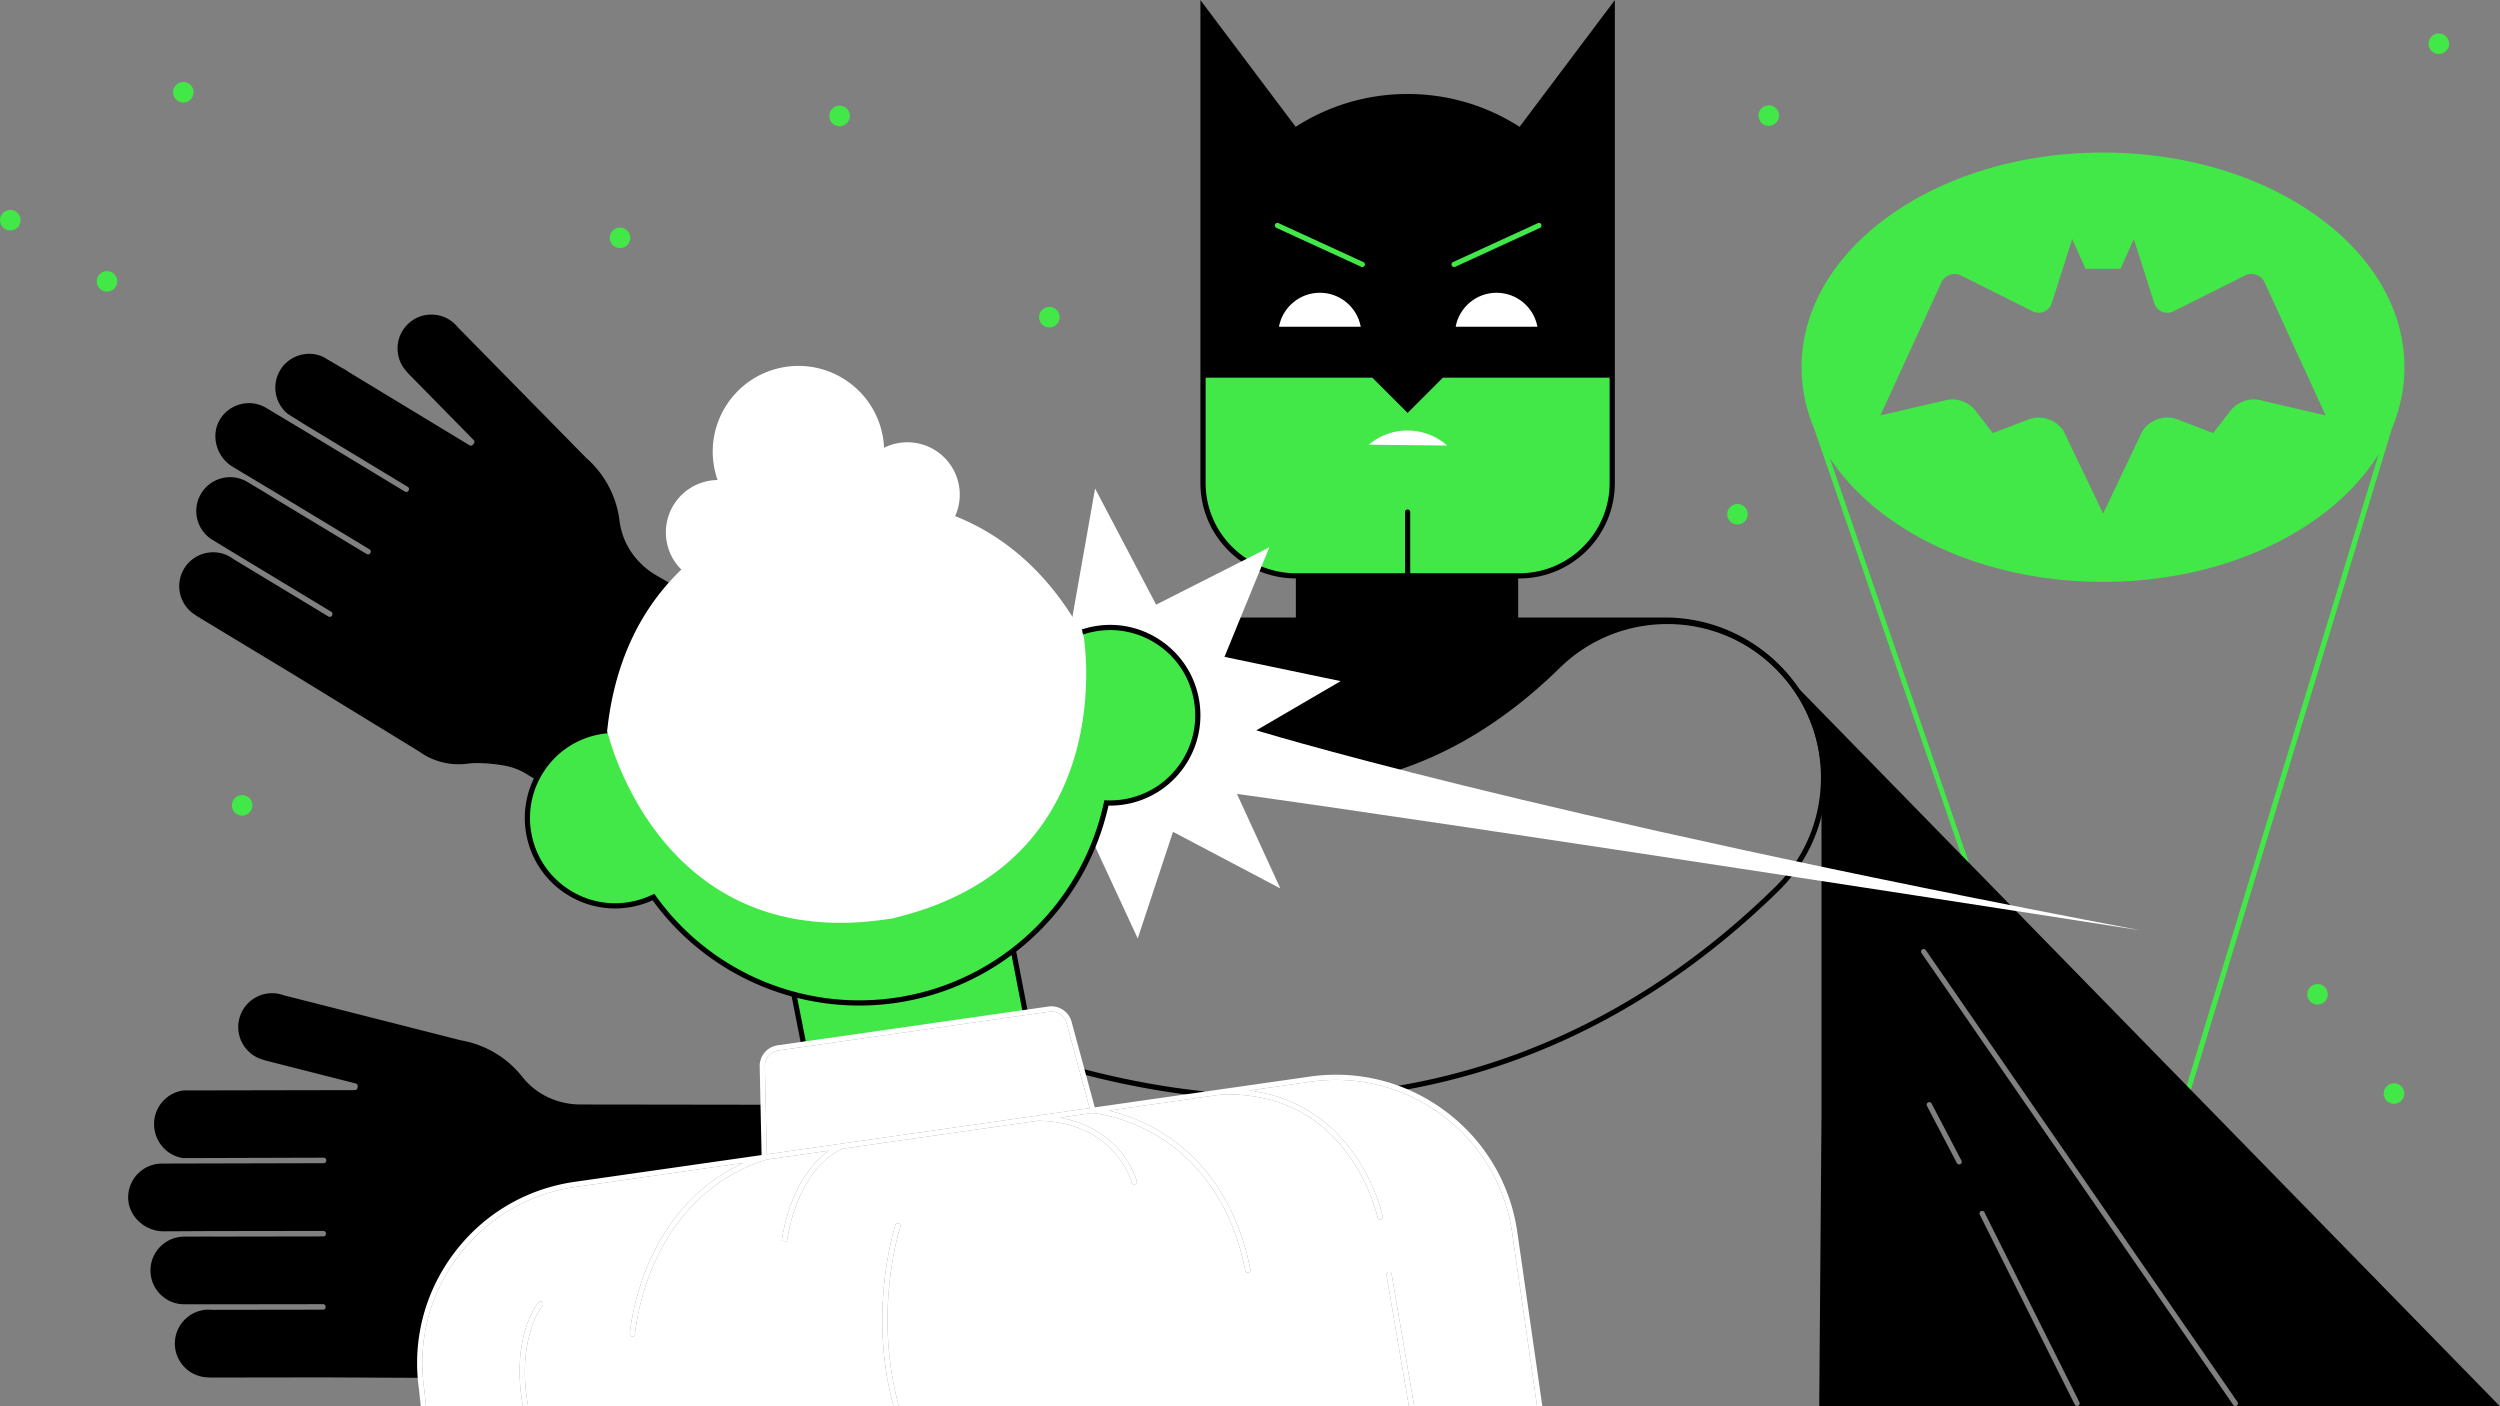
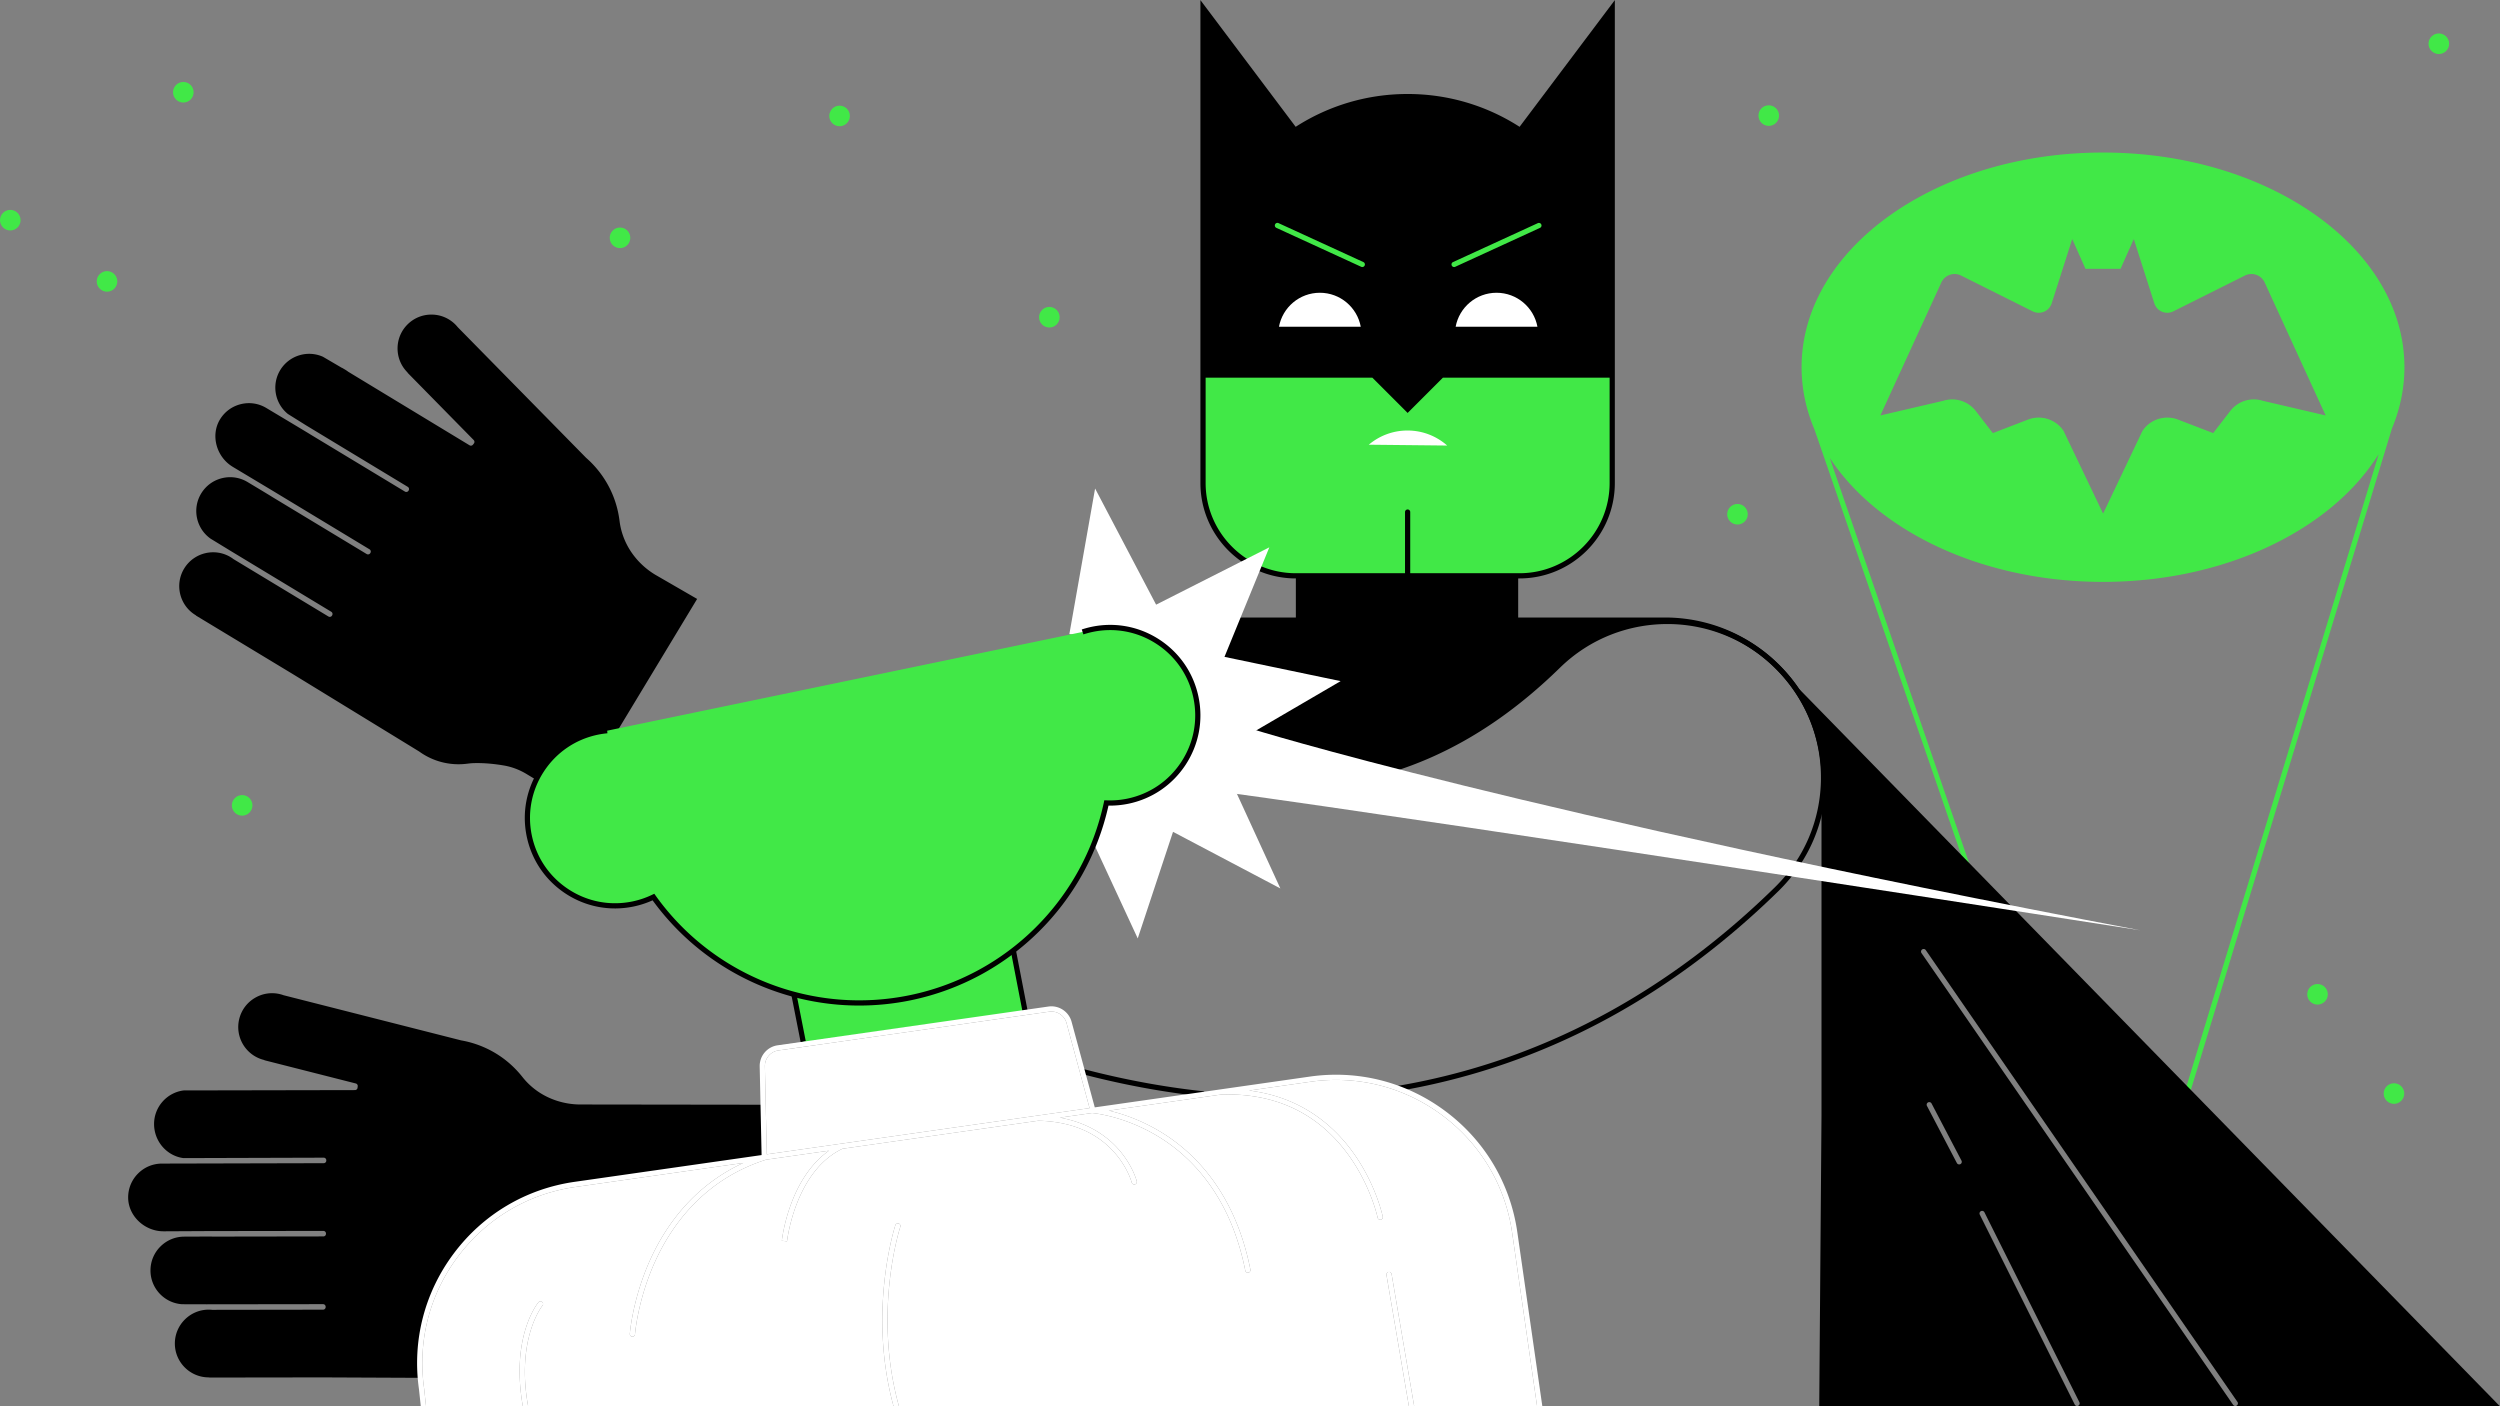
<svg xmlns="http://www.w3.org/2000/svg" xml:space="preserve" viewBox="0 0 1920 1080">
  <rect x="0" y="0" width="1920" height="1080" fill="#808080" stroke="none" />
  <path fill="#41E847" d="m1677.955 852.266 159.021-523.097c6.252-14.941 9.625-30.766 9.625-47.154 0-91.053-103.641-164.866-231.49-164.866s-231.49 73.813-231.49 164.866c0 16.56 3.443 32.546 9.823 47.626l150.903 437.562 133.608 85.063zm-187.018-635.282c2.644-5.765 9.538-8.192 15.211-5.356l54.952 27.476c5.725 2.862 12.653-.059 14.601-6.155l15.773-49.375 10.163 22.867H1628.586l10.163-22.867 15.772 49.375c1.948 6.097 8.876 9.018 14.601 6.155l54.952-27.476c5.673-2.836 12.567-.409 15.211 5.356l46.826 102.096-48.271-11.263c-9.157-2.9-19.15.23-25.017 7.835l-13.097 16.978-26.988-10.38a22.98 22.98 0 0 0-26.037 6.9c-.775.948-1.404 2.007-1.93 3.112l-29.583 62.192-30.419-63.628c-5.99-8.861-17.302-12.416-27.285-8.577l-26.988 10.38-13.097-16.978a22.874 22.874 0 0 0-25.017-7.835l-48.271 11.263 46.826-102.095zm45.504 516.214-131.2-381.547c36.858 56.247 116.965 95.231 209.87 95.231 94.507 0 175.775-40.339 211.74-98.156L1676 844.945l-139.559-111.747zM609.707 763.595s37.664 13.772 86.596 3.232c0 0 46.298-7.152 81.921-37.049l9.17 47.4-170.512 25.031-7.175-38.614z" />
  <path d="M445.987 848.246h-.161c-12.214.001-24.21-3.818-33.792-10.758l-.301-.219a53.98 53.98 0 0 1-10.486-10.115c-10.591-13.418-24.97-22.745-41.583-26.975-1.599-.406-3.33-.773-5.444-1.156a2.081 2.081 0 0 1-.137-.029l-136.2-34.635a1.727 1.727 0 0 1-.173-.053 25.208 25.208 0 0 0-2.309-.712c-6.739-1.716-13.734-.705-19.706 2.846-5.972 3.55-10.204 9.214-11.917 15.948-3.533 13.894 4.9 28.074 18.796 31.611a2.039 2.039 0 0 1 .709.322l69.961 17.784a1.999 1.999 0 0 1 1.491 2.186l-.144 1.152a2 2 0 0 1-1.98 1.752l-131.559.257c-12.898 1.63-22.657 12.639-22.722 25.658-.055 13.271 9.6 24.557 22.48 26.308l107.783-.326h.006c1.091 0 1.982.875 1.999 1.966l.004.236a1.996 1.996 0 0 1-1.995 2.032l-124.058.31h-.126c-6.904 0-13.401 2.674-18.307 7.539-4.934 4.892-7.666 11.411-7.694 18.356-.056 14.086 12.336 26.043 27.061 26.111.053 0 .105.003.157.007l35.054-.184 87.658-.123h.003a1.999 1.999 0 0 1 1.999 2.013l-.001.234a2 2 0 0 1-1.996 1.987l-85.058.136c-.116.026-.142-.003-.212-.011-.968-.062-14.602.004-19.081.026-1.279.006-2.132 0-2.304.01h-.124c-6.912 0-13.409 2.672-18.313 7.533-4.934 4.89-7.667 11.41-7.695 18.359-.062 13.671 10.564 25.088 24.202 26.02l18.901.056 89.425-.117h.002a2 2 0 0 1 1.999 1.959l.005.238a2 2 0 0 1-1.997 2.041l-85.063.132a1.616 1.616 0 0 1-.201-.01 27.15 27.15 0 0 0-2.444-.14h-.105c-14.279 0-25.939 11.595-26.003 25.895-.062 14.293 11.473 25.984 25.746 26.127.305-.027.606.02.886.128l86.922-.124 74.423.34c-6.413-71.904 46.043-137.304 120.352-149.457l143.601-20.381-.844-39.902-139.39-.188zM503.176 441.361c-10.546-6.354-18.877-15.876-23.492-26.828l-.147-.352a54.012 54.012 0 0 1-3.718-14.077c-2.098-16.964-9.556-32.396-21.567-44.627-1.152-1.172-2.442-2.383-4.056-3.812a1.86 1.86 0 0 1-.102-.097l-98.496-100.24a2.235 2.235 0 0 1-.121-.135 24.93 24.93 0 0 0-1.606-1.805c-4.872-4.963-11.378-7.725-18.325-7.786l-.232-.001c-6.861 0-13.326 2.643-18.228 7.458-10.225 10.048-10.368 26.545-.319 36.776.104.104.203.226.277.34.063.097.117.197.161.301l50.598 51.485a2 2 0 0 1 .142 2.643l-.721.911a1.997 1.997 0 0 1-2.605.469l-93.055-56.41a1.804 1.804 0 0 1-.164-.11 26.569 26.569 0 0 0-2.013-1.378c-.209-.127-1.159-.692-2.508-1.49a1.987 1.987 0 0 1-.542-.22l-14.324-8.385c-11.876-5.305-25.938-.952-32.746 10.151-6.801 11.108-4.294 25.611 5.822 33.782l14.06 8.789 78.029 47.195a1.999 1.999 0 0 1 .694 2.715l-.119.204a1.997 1.997 0 0 1-2.763.706l-72.805-43.993a1.83 1.83 0 0 1-.165-.111c-.938-.63-20.28-12.195-28.539-17.134-2.727-1.631-4.559-2.726-4.735-2.833-5.926-3.629-12.908-4.733-19.662-3.107-6.755 1.624-12.472 5.781-16.097 11.705-7.352 12.015-2.956 28.665 9.598 36.359.046.027.09.058.132.088l30.066 18.019 75.016 45.35a2.001 2.001 0 0 1 .669 2.758l-.123.2a2 2 0 0 1-2.738.665l-72.799-43.992a1.922 1.922 0 0 1-.175-.119c-.792-.551-12.425-7.53-16.247-9.824-1.143-.686-1.91-1.145-2.057-1.235-5.932-3.635-12.915-4.738-19.671-3.12-6.754 1.623-12.472 5.78-16.1 11.708-7.142 11.656-3.977 26.928 7.2 34.798l16.132 9.849 76.523 46.271a2 2 0 0 1 .697 2.712l-.12.207a1.997 1.997 0 0 1-2.765.71l-72.801-43.998a1.983 1.983 0 0 1-.165-.111 27.656 27.656 0 0 0-2.021-1.389c-12.22-7.474-28.261-3.619-35.75 8.605-7.464 12.187-3.664 28.162 8.46 35.688.275.136.513.332.697.571l74.387 44.968 96.837 59.317c.044.026.086.055.127.084 10.543 7.624 23.51 10.951 36.506 9.365l.453-.055c1.414-.174 2.876-.352 4.367-.404 9.126-.312 17.901.802 23.651 1.796 6.125 1.058 11.974 3.257 17.384 6.533l36.5 22.019-.874 1.449 95.409-157.918-32.216-18.623zM1074.266 837.855l-.672-3.943a521.305 521.305 0 0 0 17.588-3.313c100.465-20.737 191.924-70.891 271.833-149.069 22.526-22.038 35.122-51.529 35.468-83.041.345-31.511-11.602-61.272-33.64-83.798-45.493-46.502-120.337-47.324-166.839-1.829-63.332 61.961-133.613 92.608-213.192 92.61-25.755.001-52.478-3.208-80.263-9.605-90.457-20.826-159.081-68.971-165.623-73.668l-.006.009-.511-.383 2.388-3.208c.697.515 70.782 51.743 164.649 73.353 112.203 25.833 206.984-.98 289.761-81.967 48.08-47.034 125.459-46.188 172.494 1.891 22.785 23.29 35.137 54.059 34.78 86.639-.357 32.579-13.381 63.07-36.671 85.856-80.466 78.722-172.593 129.232-273.821 150.127a520.441 520.441 0 0 1-17.723 3.339zM924.41 842.143c-27.637-2.935-55.884-7.941-83.957-14.881a682.285 682.285 0 0 1-10.318-2.638l1.02-3.867c3.43.905 6.881 1.788 10.258 2.623 27.897 6.896 55.964 11.871 83.419 14.786l-.422 3.977z" />
  <path fill="#41E847" d="M995.218 442.238c-39.311 0-71.293-31.982-71.293-71.293v-82.889h314.262v82.889c0 39.311-31.982 71.293-71.293 71.293H995.218z" />
-   <path d="M921.926 231.318v-.761.761z" />
+   <path d="M921.926 231.318z" />
  <path fill="#FFF" d="M1051.241 341.535a45.818 45.818 0 0 1 29.729-10.897c11.687 0 22.356 4.359 30.47 11.539l-60.199-.642z" />
  <path d="M1397.172 1080.091H1920l-538.417-551.117c-22.365-33.002-60.166-54.732-102.948-54.732h-112.671v-30.004h.931c40.478 0 73.292-32.814 73.292-73.292V.091l-73.15 97.305c-24.795-15.952-54.306-25.209-85.981-25.209-31.675 0-61.186 9.256-85.981 25.209L921.925.091V370.945c0 40.478 32.814 73.292 73.292 73.292v30.004H881.793c-68.526 0-124.277 55.75-124.277 124.277h3.999c0-54.916 36.994-101.354 87.37-115.702L995.17 591.422l79.206-2.294c43.609-14.625 84.181-40.469 122.23-77.694 19.347-18.927 43.468-29.962 68.389-33.193h13.64c66.321 0 120.278 53.957 120.278 120.278v258.197l-1.741 223.375zM925.925 370.946v-80.89h128.046l27.085 27.085 27.085-27.085h128.047v80.89c0 38.208-31.085 69.293-69.293 69.293h-83.839v-46.977a2 2 0 0 0-4 0v46.977h-83.838c-38.208 0-69.293-31.085-69.293-69.293zm579.651 523.107a2 2 0 0 1-2.699-.843l-22.987-43.885a2 2 0 0 1 3.543-1.856l22.987 43.885a2 2 0 0 1-.844 2.699zm89.621 185.756a2 2 0 0 1-1.789-1.106l-72.917-145.833a2 2 0 1 1 3.577-1.789l72.917 145.833a2 2 0 0 1-1.788 2.895zm-118.98-350.623a2 2 0 0 1 2.782.51l239.37 346.977c.915 1.327-.034 3.135-1.646 3.135a2 2 0 0 1-1.646-.864l-239.37-346.977a1.998 1.998 0 0 1 .51-2.781z" />
  <path fill="#FFF" d="m821.27 486.969 19.761-111.793 46.863 89.208 86.95-44.04-34.441 84.127 89.208 18.632-94.156 54.971 47.858 104.249-82.433-43.475-27.101 81.868-50.25-108.405s62.001-9.543 65.758-63.227c0 .001-10.038-55.673-68.017-62.115z" />
  <path d="m468.306 561.378-3.982-.365a195.12 195.12 0 0 1 11.474-52.45l3.764 1.349c-5.527 15.858-9.314 33.174-11.256 51.466z" />
  <path fill="#41E847" d="M466.317 561.168a67.933 67.933 0 0 0-7.563 1.121c-36.444 7.566-59.848 43.247-52.279 79.689 7.57 36.445 43.249 59.846 79.689 52.277a67.501 67.501 0 0 0 15.675-5.328c43.336 60.664 119.807 93.418 197.498 77.281 77.687-16.139 134.79-76.635 150.382-149.543a67.641 67.641 0 0 0 16.504-1.358c36.44-7.567 59.842-43.244 52.274-79.686-7.57-36.443-43.246-59.849-79.685-52.28a68.829 68.829 0 0 0-7.394 1.989" />
  <path d="M659.893 772.266c-61.995.003-121.361-29.47-158.706-80.824a69.742 69.742 0 0 1-14.616 4.771c-18.15 3.77-36.678.246-52.175-9.919-15.498-10.166-26.11-25.76-29.879-43.909-3.769-18.149-.246-36.679 9.921-52.177 10.167-15.498 25.761-26.109 43.91-29.877a70.11 70.11 0 0 1 7.783-1.154l.372 3.982a66 66 0 0 0-7.34 1.088c-17.105 3.551-31.8 13.549-41.381 28.155-9.581 14.604-12.901 32.066-9.349 49.169 3.553 17.103 13.552 31.797 28.157 41.378s32.066 12.899 49.167 9.348a65.695 65.695 0 0 0 15.212-5.17l1.518-.734.98 1.373c44.244 61.934 120.969 91.954 195.464 76.485 74.495-15.477 132.916-73.572 148.833-148.003l.352-1.648 1.684.068a66.152 66.152 0 0 0 16.016-1.318c17.101-3.551 31.795-13.549 41.375-28.154 9.58-14.604 12.9-32.065 9.349-49.168-3.553-17.102-13.552-31.797-28.156-41.379-14.604-9.581-32.065-12.9-49.165-9.349a67.48 67.48 0 0 0-7.179 1.931l-1.244-3.8a71.131 71.131 0 0 1 7.609-2.047c18.149-3.77 36.676-.246 52.172 9.921 15.497 10.167 26.108 25.761 29.878 43.909 3.769 18.149.246 36.678-9.92 52.176-10.166 15.497-25.759 26.108-43.906 29.876a70.381 70.381 0 0 1-15.31 1.446c-16.746 75.2-76.073 133.769-151.576 149.455a196.052 196.052 0 0 1-39.85 4.099z" />
-   <path fill="#FFF" d="M832.19 488.221c-15.067-27.624-32.563-48.194-50.915-63.445-15.607-12.97-31.834-22.097-47.719-28.411a40.03 40.03 0 0 0 2.756-24.328c-4.344-21.788-25.528-35.928-47.315-31.585a40.245 40.245 0 0 0-10.023 3.418 66.454 66.454 0 0 0-1.209-9.88c-7.108-35.652-41.773-58.792-77.425-51.684-35.652 7.108-58.792 41.773-51.684 77.425a66.432 66.432 0 0 0 2.445 8.911 40.514 40.514 0 0 0-7.352.768c-21.788 4.344-35.928 25.528-31.585 47.315a40.035 40.035 0 0 0 11.13 20.708c-18.174 17.386-34.768 40.684-45.621 71.82-5.343 15.329-9.301 32.547-11.356 51.913 0 .001 38.792 172.686 217.112 144.456l.025.125c.61-.138 1.208-.285 1.813-.426.613-.101 1.221-.196 1.838-.302l-.025-.125c175.512-42.314 145.11-216.673 145.11-216.673z" />
  <path d="m607.742 764.015 3.925-.773 7.174 36.452-3.925.772zM776.244 730.177l3.926-.76 9.168 47.401-3.926.76z" />
  <path fill="#FFF" d="M1643.906 714.507s-513.23-80.174-711.972-107.276l-9.034-45.169 38.393-2.258s206.083 64.365 682.613 154.703z" />
  <circle cx="7.905" cy="169.094" r="7.905" fill="#41E847" />
  <circle cx="140.794" cy="70.852" r="7.905" fill="#41E847" />
  <circle cx="476.172" cy="182.645" r="7.905" fill="#41E847" />
  <circle cx="805.904" cy="243.622" r="7.905" fill="#41E847" />
  <circle cx="644.792" cy="89.047" r="7.905" fill="#41E847" />
  <circle cx="1838.575" cy="839.85" r="7.905" fill="#41E847" />
  <circle cx="1334.378" cy="394.938" r="7.905" fill="#41E847" />
  <circle cx="1779.855" cy="763.628" r="7.905" fill="#41E847" />
  <circle cx="1358.41" cy="88.783" r="7.905" fill="#41E847" />
  <circle cx="1873.016" cy="33.588" r="7.905" fill="#41E847" />
  <circle cx="82.189" cy="216.111" r="7.905" fill="#41E847" />
  <circle cx="185.963" cy="618.523" r="7.905" fill="#41E847" />
  <path fill="#FFF" d="M1045.062 250.941c-2.749-14.85-15.76-26.1-31.406-26.1-15.646 0-28.657 11.25-31.406 26.1h62.812zM1180.749 250.941c-2.749-14.85-15.76-26.1-31.406-26.1s-28.657 11.25-31.406 26.1h62.812z" />
  <path fill="#41E847" d="M1046.241 205.087c-.279 0-.563-.06-.833-.184l-65.173-29.915a1.998 1.998 0 1 1 1.668-3.634l65.173 29.915a1.998 1.998 0 0 1 .983 2.651 1.998 1.998 0 0 1-1.818 1.167zM1116.758 205.087a1.999 1.999 0 0 1-1.818-1.167 1.998 1.998 0 0 1 .983-2.651l65.173-29.915a2 2 0 0 1 1.668 3.634l-65.173 29.915a1.98 1.98 0 0 1-.833.184z" />
  <g fill="#FFF">
    <path d="m836.794 851.038-17.677-65.266c-1.591-5.874-7.334-9.654-13.361-8.792l-207.959 29.767c-6.035.864-10.487 6.111-10.356 12.207l1.45 67.569 247.903-35.485zM1107.939 856.778c-29.264-21.935-65.317-31.155-101.521-25.979l-47.134 6.747c40.402 4.963 65.204 27.429 79.399 46.909 17.824 24.462 23.055 48.882 23.269 49.91a1.998 1.998 0 0 1-1.96 2.407 2 2 0 0 1-1.956-1.592c-.051-.244-5.31-24.717-22.672-48.488-23.175-31.731-55.794-47.244-96.915-46.108-.093.004-.183-.007-.273-.016l-86.547 12.388c9.685 2.265 24.157 6.905 39.681 16.281 24.877 15.026 57.042 45.58 68.998 105.805a2 2 0 0 1-3.924.78c-11.672-58.793-42.955-88.55-67.142-103.16-26.178-15.812-49.801-17.782-50.036-17.8-.118-.009-.224-.051-.336-.079l-24.868 3.56c22.624 4.072 36.695 14.908 44.9 24.163 10.854 12.244 14.006 24.163 14.135 24.664a2.002 2.002 0 0 1-1.938 2.498 2.002 2.002 0 0 1-1.936-1.501c-.049-.188-3.135-11.66-13.383-23.153-13.76-15.432-33.229-23.604-57.865-24.288-.102-.003-.198-.021-.295-.038l-150.596 21.556c-36.357 17.254-42.536 70.559-42.594 71.098l-3.977-.429c.062-.573 1.583-14.215 7.855-30.267 6.734-17.236 16.42-30.489 28.32-38.914l-48.676 6.967c-.126.075-.248.155-.391.202-47.59 15.493-72.195 50.971-84.457 78.005-13.347 29.429-15.401 55.542-15.42 55.803a2.001 2.001 0 0 1-2.141 1.848 1.999 1.999 0 0 1-1.848-2.14c.02-.267 2.104-26.979 15.71-57.037 11.191-24.726 32.439-56.309 71.458-74.234l-128.977 18.461c-36.203 5.182-68.221 24.151-90.156 53.415-21.936 29.264-31.162 65.318-25.979 101.521l1.452 13.642h74.376c-9.543-53.461 11.094-78.988 11.987-80.057a2 2 0 0 1 3.073 2.56c-.237.287-20.485 25.563-11.001 77.497h280.657c-20.156-73.242 1.137-138.609 1.357-139.268a2.004 2.004 0 0 1 2.53-1.265 2.001 2.001 0 0 1 1.265 2.53c-.217.652-21.321 65.55-.998 138.002h391.618L1064.8 979.155a2.001 2.001 0 0 1 3.944-.674l17.382 101.702h94.376l-19.146-133.248c-5.183-36.204-24.153-68.222-53.417-90.157z" />
    <path d="M325.751 1066.54c-5.182-36.203 4.044-72.258 25.979-101.521 21.935-29.264 53.953-48.233 90.156-53.415l128.977-18.461c-39.019 17.925-60.267 49.508-71.458 74.234-13.606 30.059-15.69 56.771-15.71 57.037a1.999 1.999 0 1 0 3.989.292c.019-.261 2.073-26.374 15.42-55.803 12.262-27.034 36.867-62.512 84.457-78.005.143-.047.266-.127.391-.202l48.676-6.967c-11.9 8.426-21.585 21.678-28.32 38.914-6.272 16.052-7.793 29.693-7.855 30.267l3.977.429c.058-.539 6.237-53.844 42.594-71.098l150.596-21.556c.097.017.194.035.295.038 24.636.685 44.105 8.856 57.865 24.288 10.248 11.493 13.334 22.965 13.383 23.153a2 2 0 0 0 3.874-.997c-.129-.501-3.28-12.42-14.135-24.664-8.205-9.255-22.277-20.092-44.9-24.163l24.868-3.56c.112.029.218.07.336.079.235.018 23.858 1.987 50.036 17.8 24.188 14.61 55.47 44.367 67.142 103.16a2 2 0 0 0 3.924-.78c-11.957-60.225-44.121-90.778-68.998-105.805-15.524-9.377-29.996-14.017-39.681-16.281l86.547-12.388c.09.009.18.02.273.016 41.121-1.136 73.74 14.377 96.915 46.108 17.362 23.771 22.621 48.244 22.672 48.488a2.002 2.002 0 0 0 2.366 1.549 2 2 0 0 0 1.55-2.364c-.214-1.028-5.444-25.448-23.269-49.91-14.195-19.48-38.997-41.946-79.399-46.909l47.134-6.747c36.203-5.176 72.257 4.045 101.521 25.979 29.264 21.936 48.233 53.953 53.416 90.157l19.146 133.248h4.041l-19.228-133.815c-5.333-37.261-24.857-70.215-54.976-92.79-30.119-22.576-67.224-32.076-104.486-26.738l-165.069 23.628-17.806-65.74c-2.119-7.822-9.77-12.855-17.788-11.706L597.23 802.787c-8.036 1.149-13.963 8.137-13.789 16.252l1.461 68.054-143.582 20.552c-37.261 5.333-70.214 24.856-92.79 54.976-22.576 30.118-32.072 67.226-26.748 104.415l1.398 13.147h4.022l-1.451-13.643zm272.045-259.794 207.959-29.767c6.027-.862 11.77 2.918 13.361 8.792l17.677 65.266-247.903 35.485-1.45-67.569c-.131-6.095 4.321-11.342 10.356-12.207z" />
    <path d="M1066.435 976.846a2.002 2.002 0 0 0-1.635 2.309l17.267 101.028h4.058l-17.382-101.702a1.998 1.998 0 0 0-2.308-1.635zM691.446 942.18a2 2 0 0 0-3.795-1.265c-.22.659-21.512 66.026-1.357 139.268h4.153c-20.322-72.453.782-137.351.999-138.003zM416.64 1002.686a1.999 1.999 0 0 0-3.073-2.56c-.892 1.069-21.53 26.596-11.987 80.057h4.059c-9.485-51.934 10.764-77.211 11.001-77.497z" />
  </g>
</svg>